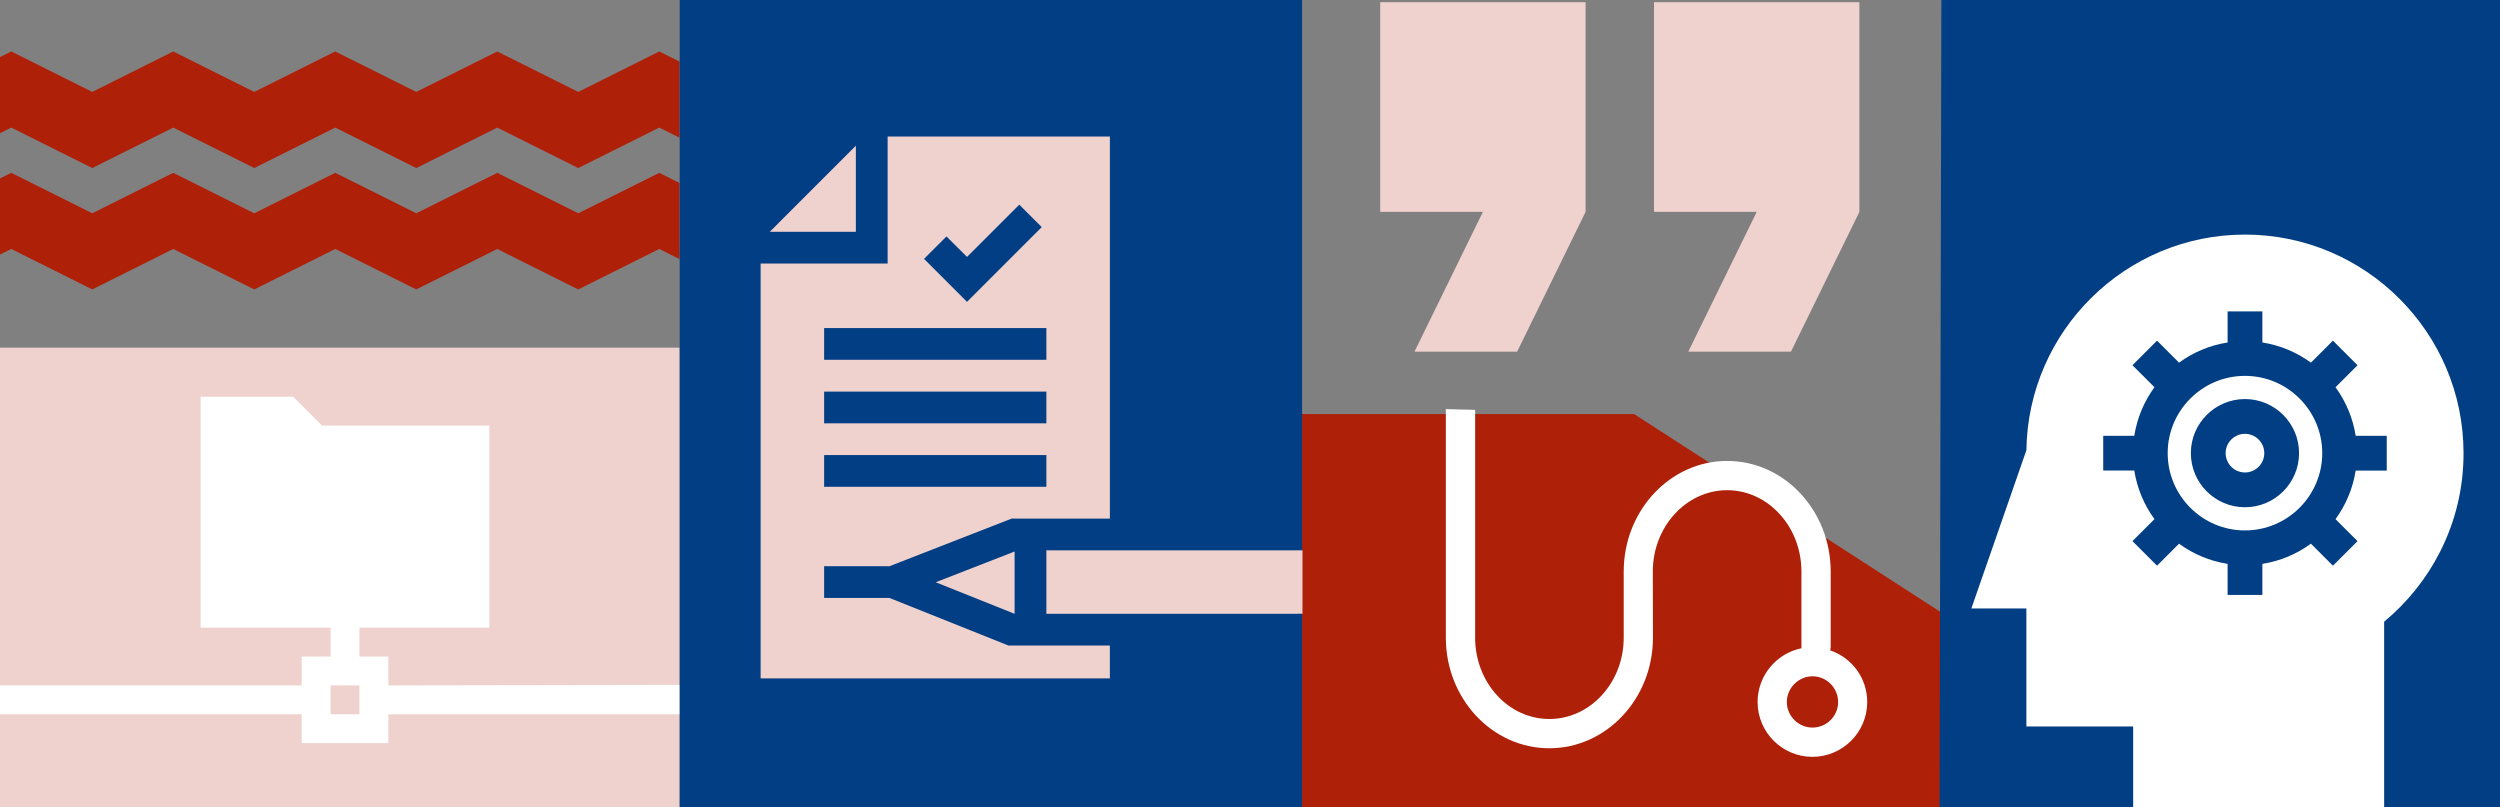
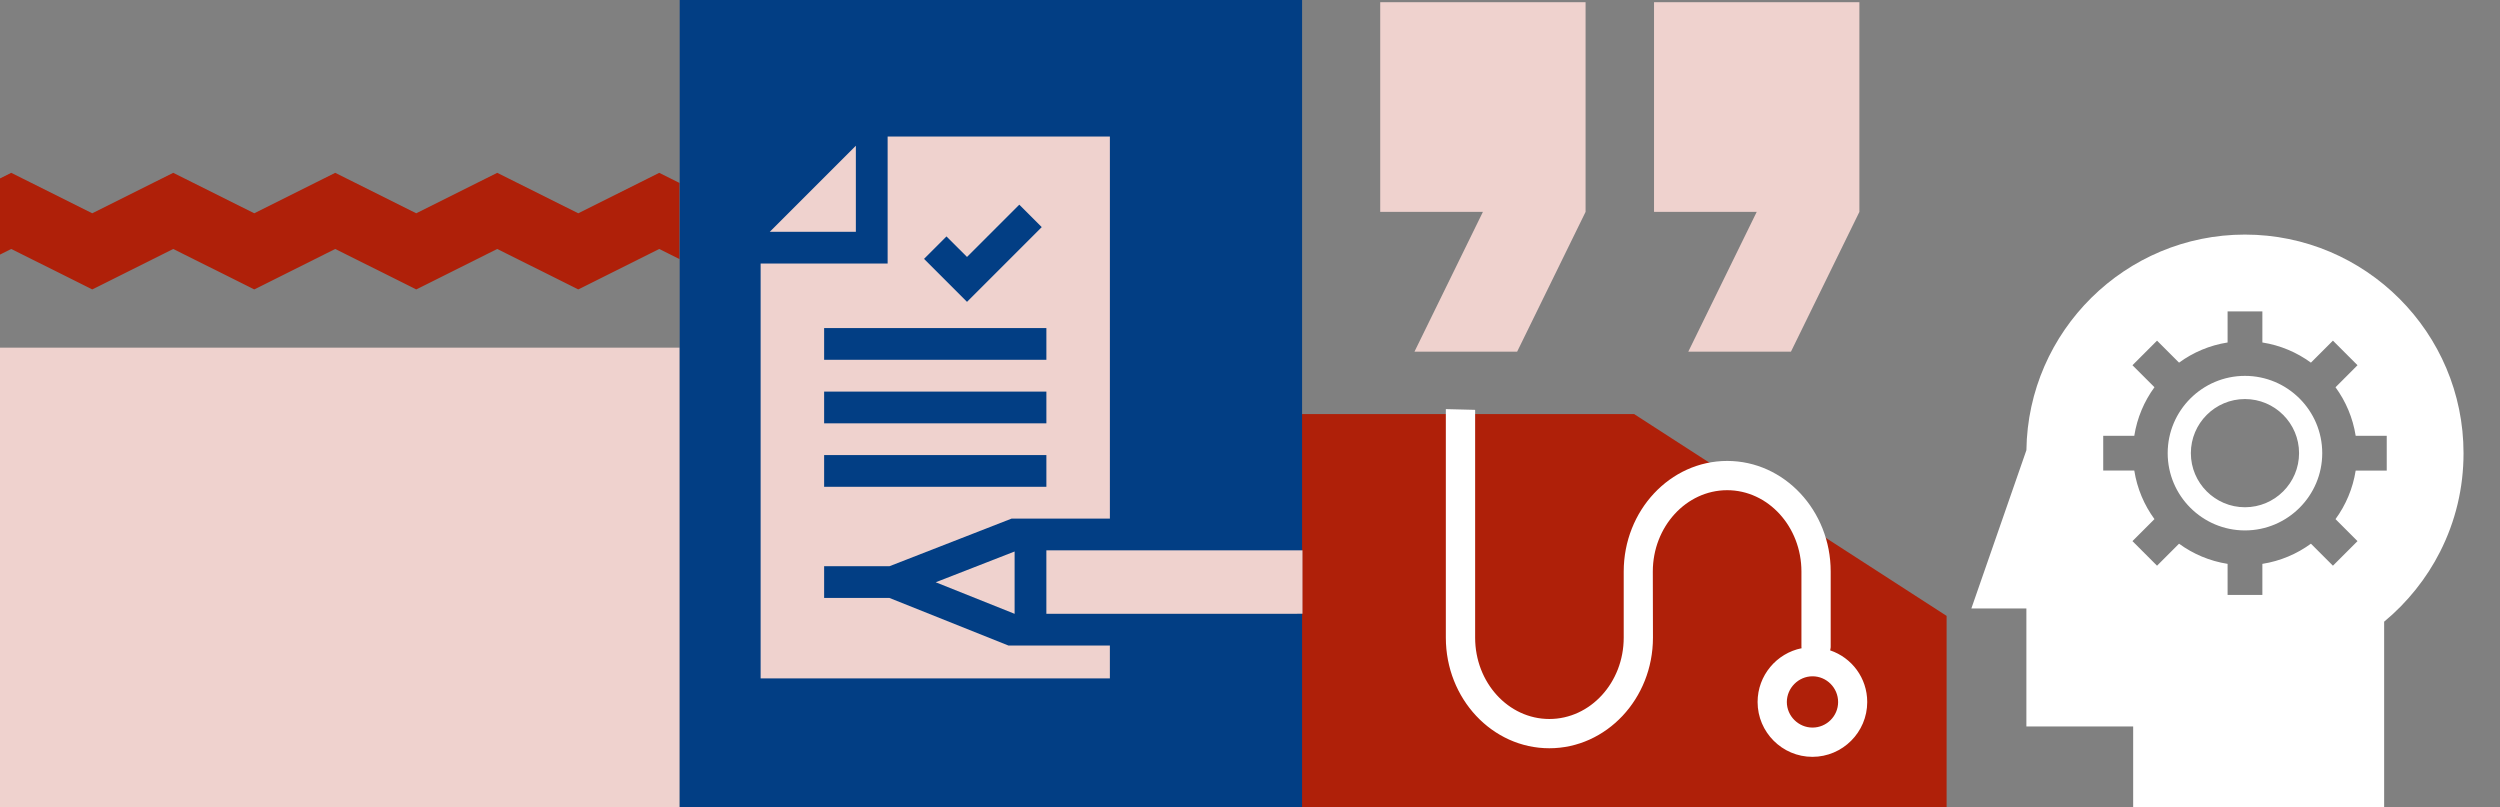
<svg xmlns="http://www.w3.org/2000/svg" viewBox="0 0 1920 620">
  <rect x="0" y="0" width="1920" height="620" fill="#808080" stroke="none" />
  <defs>
    <style>.c{fill:#fff;}.d{fill:#efd2ce;}.e{fill:#af2009;}.f{fill:#023e84;}</style>
  </defs>
  <g id="a" />
  <g id="b">
    <polygon class="e" points="1495 628.01 1495 473.01 1255.15 318.1 1255.15 318 997.15 318 997.15 632 1495 628.01" />
    <path class="d" d="M-55,649H522V267H-55v382Z" />
-     <path class="f" d="M1489.5,673l462.74,1.01,.89-408.54,.61-278.47-462.74-1.01-1.5,687.01Z" />
-     <path class="c" d="M298.22,504.23h-22.17v-22.17h99.78v-155.21H247.33l-22.17-22.17h-71.06v177.39h99.78v22.17h-22.17v22.17H-3.08v22.17H231.7v22.17h66.52v-22.17h223.78v-22.57l-223.78,.4v-22.17Zm-44.35,44.35v-22.17h22.17v22.17h-22.17Zm0,0" />
    <g>
-       <path class="c" d="M1724.13,333.18c-8.19,0-14.84,6.66-14.84,14.84s6.66,14.84,14.84,14.84,14.84-6.66,14.84-14.84-6.66-14.84-14.84-14.84Z" />
      <path class="c" d="M1724.13,288.67c-32.73,0-59.35,26.63-59.35,59.35s26.63,59.35,59.35,59.35,59.35-26.63,59.35-59.35-26.63-59.35-59.35-59.35Zm0,100.9c-22.91,0-41.55-18.64-41.55-41.55s18.64-41.55,41.55-41.55,41.55,18.64,41.55,41.55-18.64,41.55-41.55,41.55Z" />
      <path class="c" d="M1724.13,180.16c-91.79,0-166.62,74.06-167.85,165.57l-42.28,121.58h42.26v90.59h82.01v71.78h192.75v-152.23c17.77-14.71,32.54-33.15,42.94-53.67,11.96-23.62,18.03-49.1,18.03-75.75,0-92.56-75.31-167.87-167.87-167.87Zm86.44,235.42l-18.88,18.88-16.9-16.9c-10.81,7.89-23.51,13.33-37.29,15.49v23.86h-26.71v-23.86c-13.78-2.16-26.49-7.6-37.29-15.49l-16.9,16.9-18.88-18.88,16.9-16.9c-7.89-10.81-13.33-23.51-15.49-37.29h-23.86v-26.71h23.86c2.16-13.78,7.6-26.49,15.49-37.29l-16.9-16.9,18.88-18.88,16.9,16.9c10.81-7.89,23.51-13.33,37.29-15.49v-23.86h26.71v23.86c13.78,2.16,26.49,7.6,37.29,15.49l16.9-16.9,18.88,18.88-16.9,16.91c7.89,10.81,13.33,23.51,15.49,37.29h23.86v26.71h-23.86c-2.16,13.78-7.6,26.49-15.49,37.29l16.9,16.9Z" />
    </g>
    <path class="d" d="M1086.29,270.1h78.86l52.57-107.37V1.67h-157.71V162.73h78.86l-52.57,107.37Zm210.29,0h78.86l52.57-107.37V1.67h-157.71V162.73h78.86l-52.57,107.37Z" />
    <path class="c" d="M1392.02,558.78c-10.83,0-19.73-8.9-19.73-19.62s8.9-19.76,19.73-19.76,19.65,8.9,19.65,19.76-8.9,19.62-19.65,19.62m-281.62-244.58v175.51c0,46.92,35.64,84.95,79.48,84.95s79.59-38.03,79.59-84.95l-.11-50.77c0-34.41,25.65-62.47,57.11-62.47s57.03,28.06,57.03,62.47v58.12c0,.31,.11,.53,.2,.76-19.28,3.84-33.87,20.93-33.87,41.34,0,23.13,18.86,42.1,42.1,42.1s42.1-18.97,42.1-42.1c0-18.55-11.93-34.1-28.48-39.68,.11-.9,.42-1.55,.42-2.41v-58.12c0-46.81-35.61-84.95-79.48-84.95s-79.48,38.14-79.48,84.95v50.77c0,34.52-25.65,62.47-57.11,62.47s-57-27.95-57-62.47v-174.95" />
    <g>
-       <path class="e" d="M444.09,70.59l-62.21-31.07-62.21,31.07h0l-62.21-31.07-62.2,31.07h0l-62.21-31.07-62.21,31.07L8.64,39.52l-15.55,7.77v58.47l15.55-7.77,6.96,3.48c8.6,4.29,51.52,25.72,55.25,27.59l62.21-31.07,6.96,3.48h0l55.25,27.59,62.2-31.07h.01l62.2,31.07,62.21-31.07h0l62.21,31.07,62.21-31.07,15.56,7.77V47.29l-15.56-7.77-62.21,31.07Zm0,0" />
      <path class="e" d="M444.09,163.8l-62.21-31.07-62.21,31.07h0l-62.21-31.07-62.2,31.07h0l-62.21-31.07-62.21,31.07h0l-62.21-31.07-15.55,7.77v58.47l15.55-7.76,6.96,3.47c8.6,4.29,51.52,25.73,55.25,27.6l62.21-31.07,6.96,3.48h0l55.25,27.59,62.2-31.07h.01l62.2,31.07,62.21-31.07h0l62.21,31.07,62.21-31.07,15.56,7.77v-58.47l-15.56-7.77-62.21,31.07Zm0,0" />
    </g>
    <path class="f" d="M522,665h478V-20h-478V665Z" />
    <g>
      <path class="d" d="M779.22,471.42v-47.87l-60.6,23.63,60.6,24.24Zm0,0" />
      <path class="d" d="M803.61,471.41l196.7-.04v-48.72h-196.7v48.76Zm0,0" />
      <path class="d" d="M852.38,495.79h-77.84l-91.45-36.56h-50.16v-24.38h50.22l93.8-36.58h75.44V104.85h-170.69v97.54h-97.54v318.62h268.22v-25.21Zm-125.49-314.22l15.77,15.76,40.15-40.14,17.24,17.24-57.39,57.39-33-33.01,17.24-17.24Zm-93.96,70.39h170.69v24.38h-170.69v-24.38Zm0,48.77h170.69v24.38h-170.69v-24.38Zm0,48.77h170.69v24.38h-170.69v-24.38Zm0,0" />
-       <path class="d" d="M591.22,178h66.08V111.92l-66.08,66.08Zm0,0" />
+       <path class="d" d="M591.22,178h66.08V111.92l-66.08,66.08m0,0" />
    </g>
  </g>
</svg>